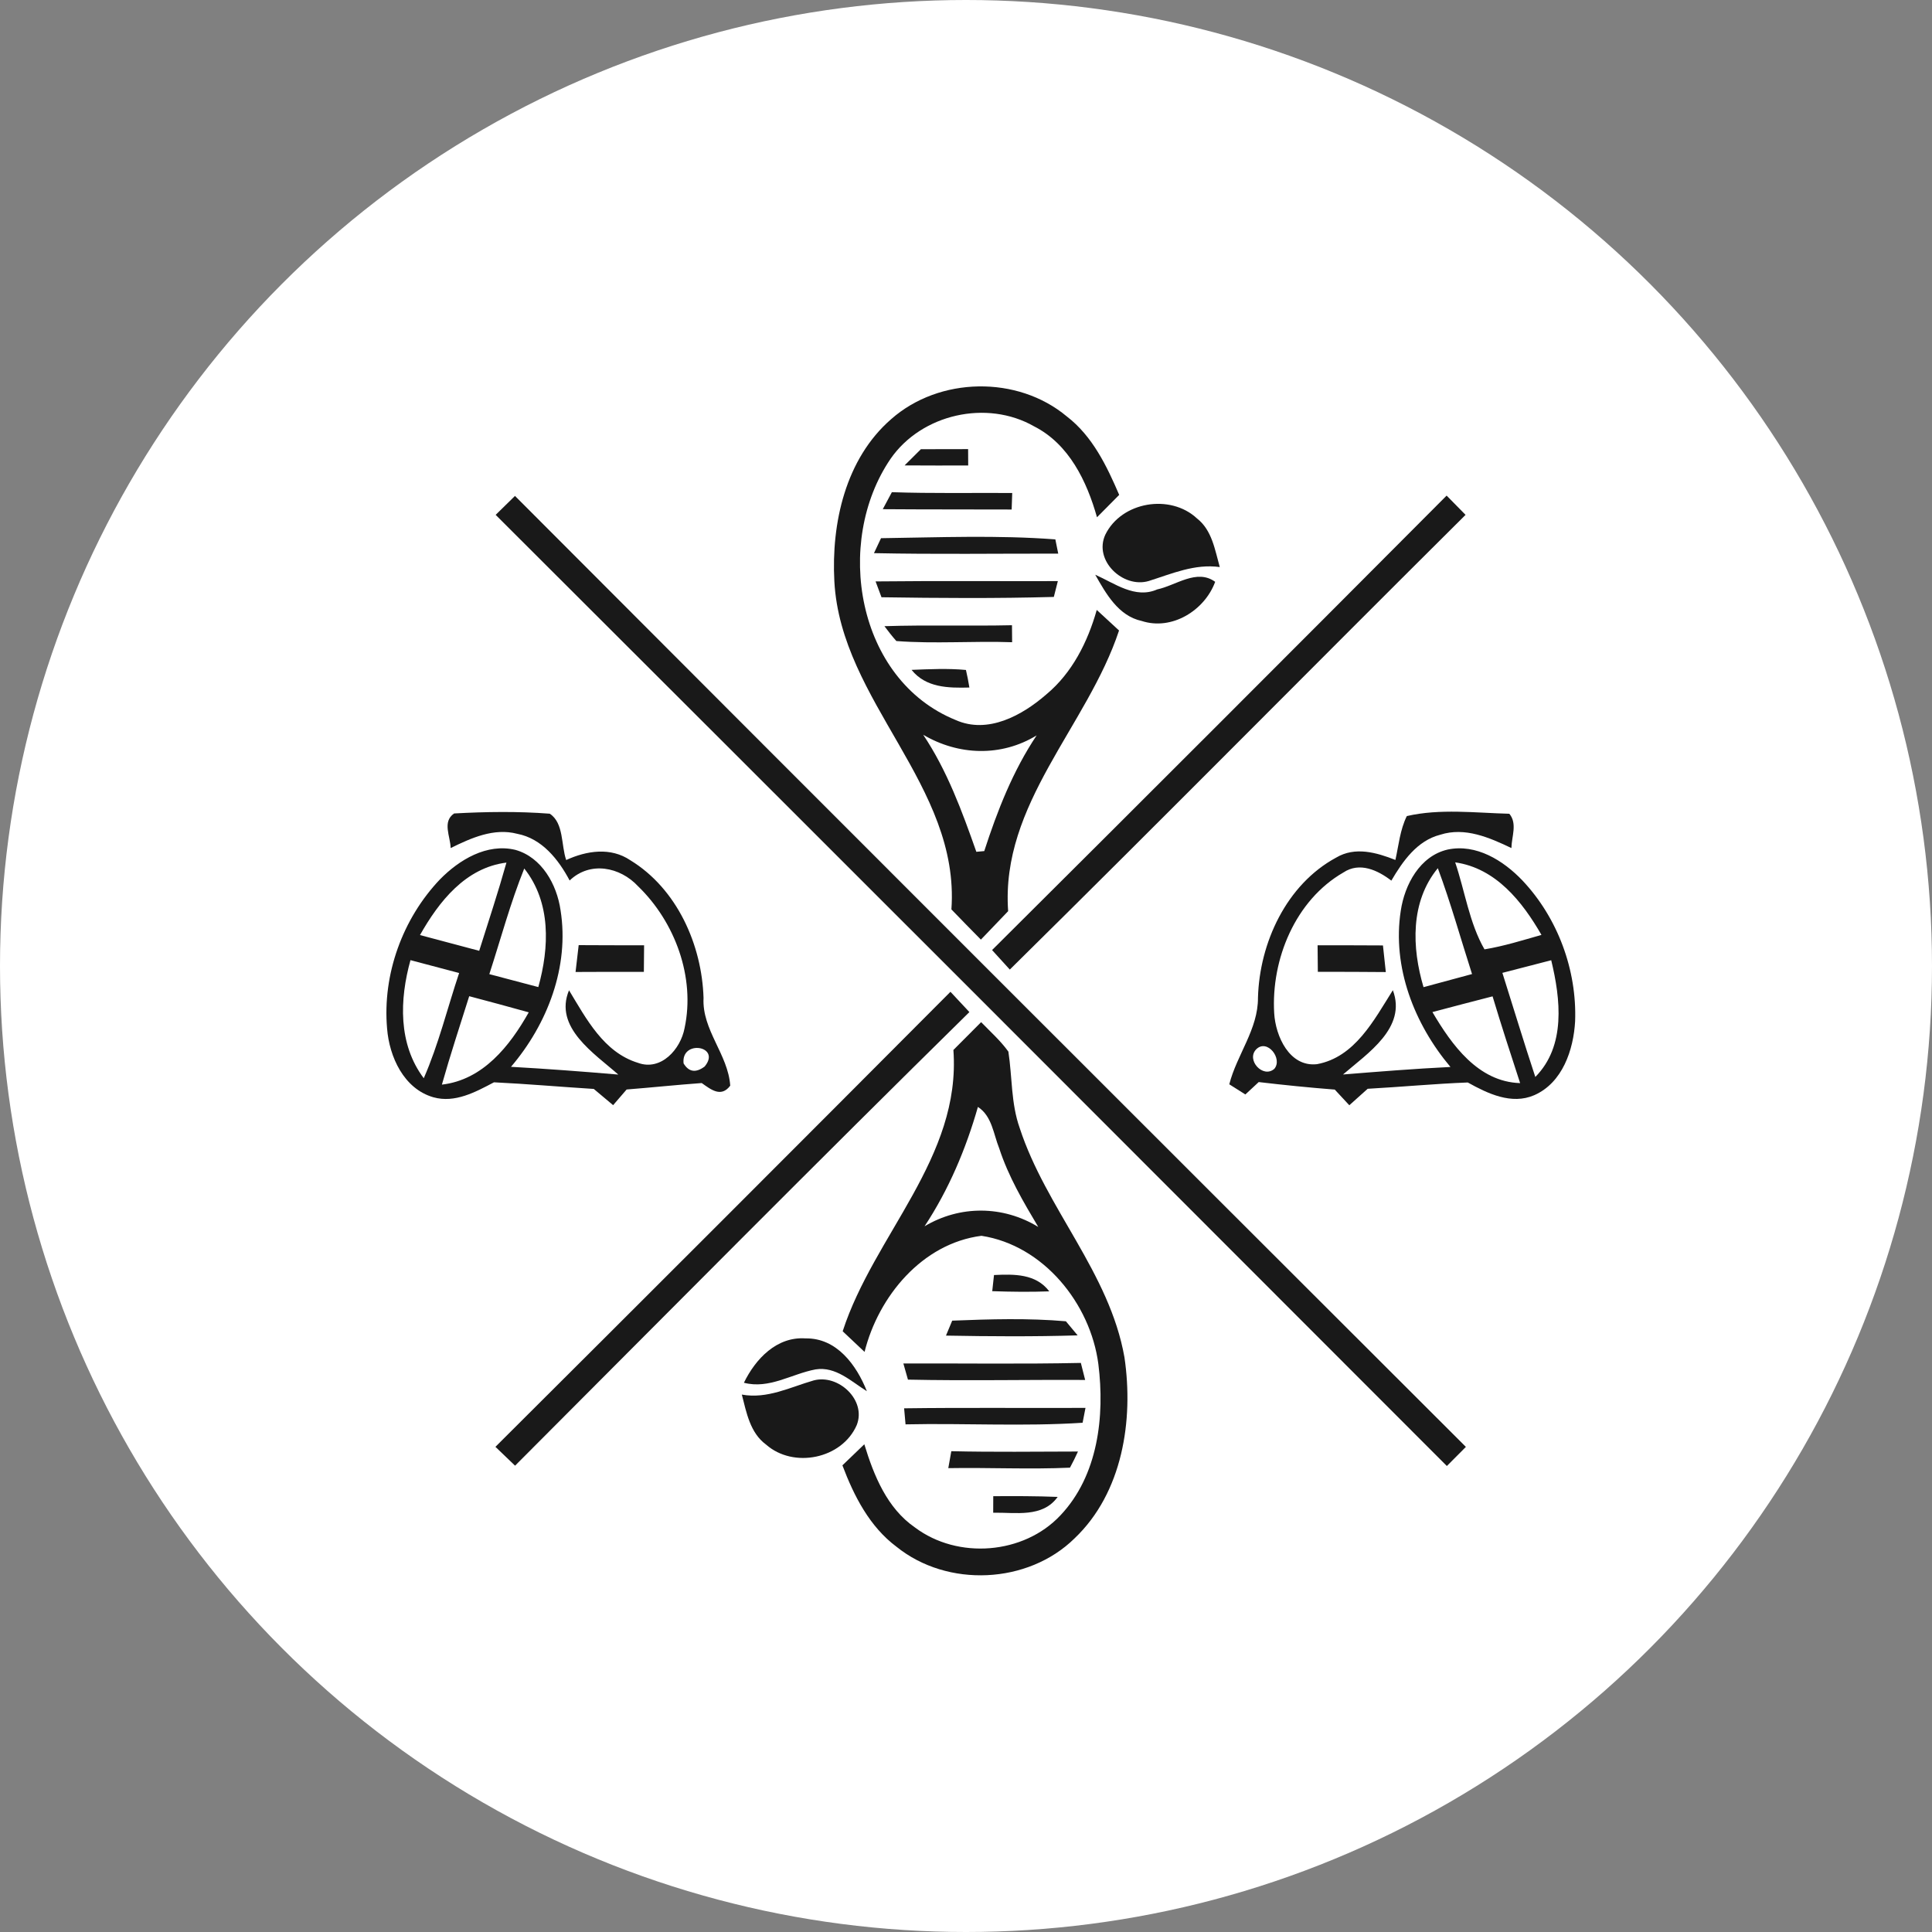
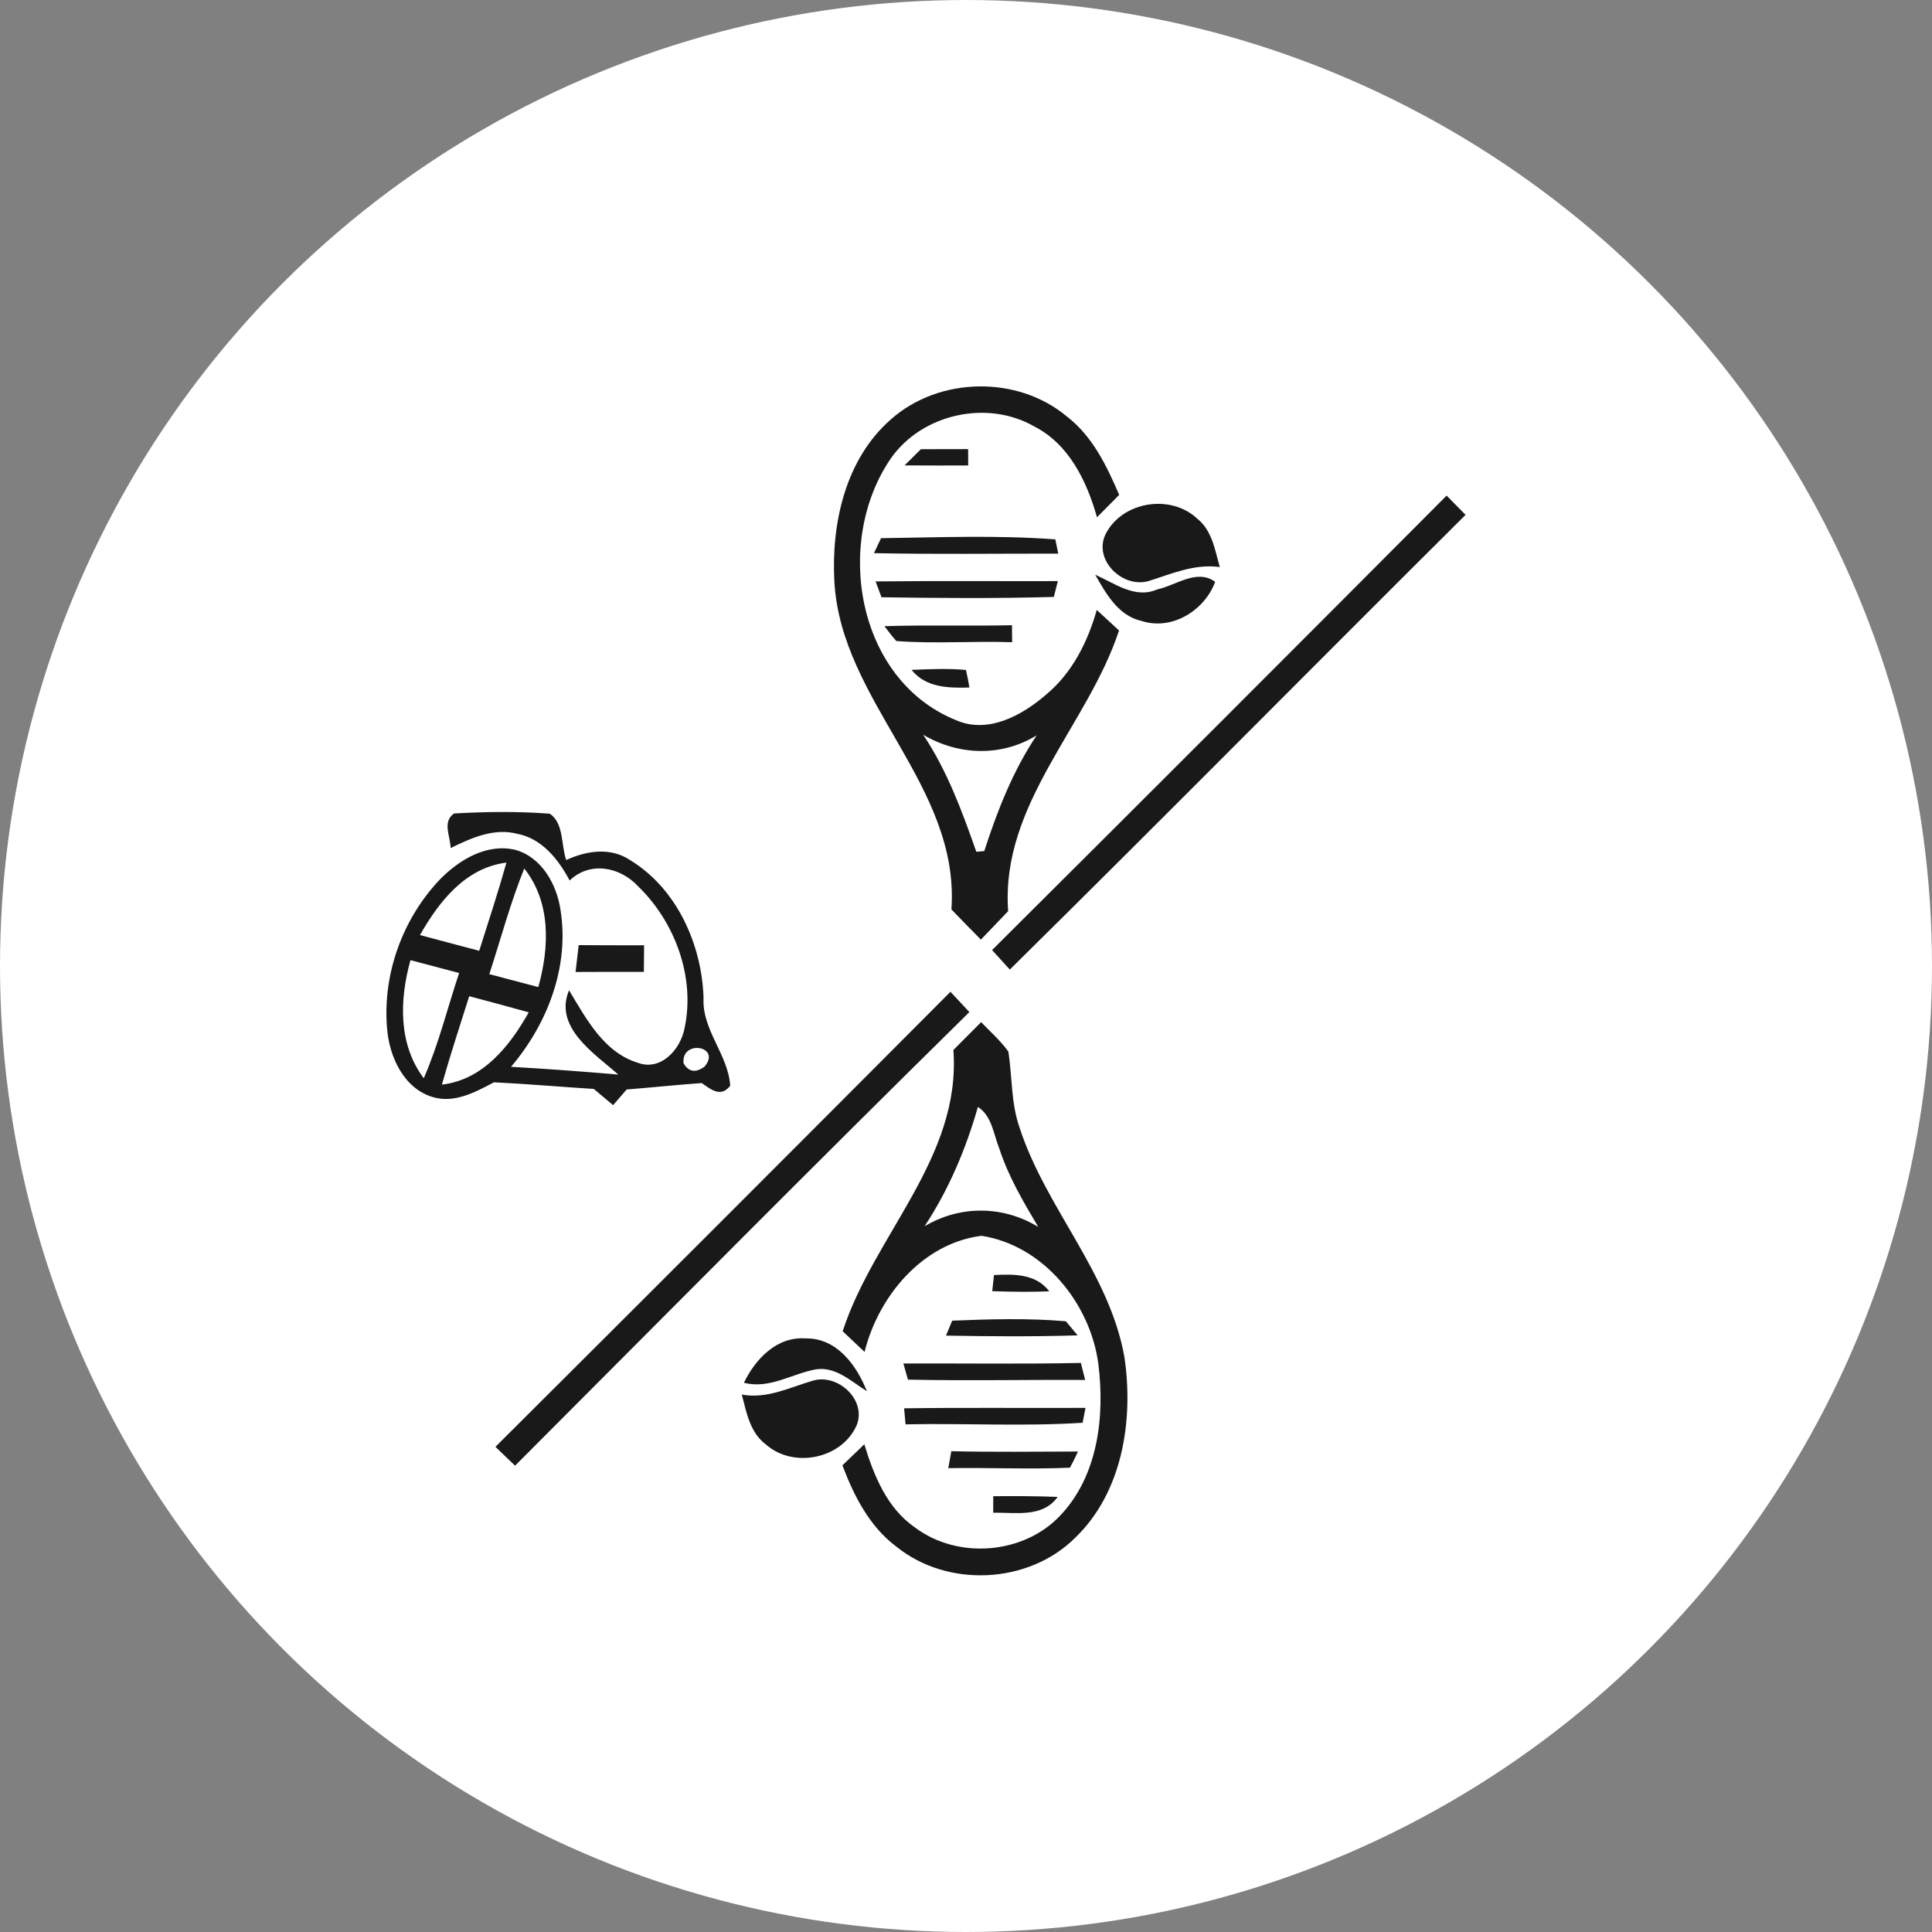
<svg xmlns="http://www.w3.org/2000/svg" width="65" height="65" viewBox="0 0 65 65" fill="none">
  <rect x="0" y="0" width="65" height="65" fill="#808080" stroke="none" />
  <circle cx="32.5" cy="32.5" r="32.5" fill="white" />
  <path d="M29.982 14.102C31.598 12.674 34.232 12.623 35.891 14.01C36.754 14.672 37.235 15.674 37.654 16.65C37.404 16.9 37.154 17.153 36.907 17.403C36.565 16.191 35.966 14.941 34.791 14.344C33.2 13.435 31.006 13.93 29.963 15.435C28.049 18.239 28.816 22.87 32.154 24.225C33.237 24.706 34.391 24.069 35.203 23.362C36.074 22.637 36.595 21.596 36.899 20.521C37.149 20.752 37.399 20.983 37.649 21.212C36.582 24.435 33.66 27.043 33.918 30.655C33.614 30.975 33.307 31.292 33.001 31.612C32.668 31.274 32.337 30.938 32.009 30.596C32.305 26.424 28.289 23.612 28.071 19.559C27.966 17.602 28.445 15.438 29.982 14.102ZM31.06 24.72C31.869 25.93 32.367 27.295 32.848 28.658C32.915 28.65 33.047 28.639 33.114 28.634C33.555 27.276 34.076 25.938 34.877 24.741C33.684 25.47 32.246 25.419 31.06 24.72Z" fill="#191919" />
  <path d="M30.982 15.113C31.512 15.113 32.041 15.11 32.571 15.11C32.571 15.247 32.574 15.524 32.574 15.661C31.858 15.661 31.146 15.664 30.434 15.658C30.571 15.521 30.845 15.25 30.982 15.113Z" fill="#191919" />
-   <path d="M16.676 17.322C16.894 17.11 17.109 16.898 17.326 16.685C27.977 27.362 38.646 38.023 49.318 48.679C49.103 48.892 48.891 49.107 48.678 49.322C38.017 38.647 27.353 27.978 16.676 17.322Z" fill="#191919" />
-   <path d="M29.7 17.131C29.775 16.989 29.928 16.701 30.006 16.559C31.356 16.605 32.705 16.578 34.055 16.586C34.049 16.725 34.041 17.002 34.036 17.142C32.59 17.137 31.143 17.142 29.7 17.131Z" fill="#191919" />
  <path d="M37.186 17.991C37.729 16.876 39.372 16.602 40.272 17.443C40.778 17.838 40.874 18.5 41.038 19.078C40.194 18.962 39.428 19.301 38.646 19.548C37.783 19.801 36.788 18.86 37.186 17.991Z" fill="#191919" />
  <path d="M33.377 31.964C38.487 26.881 43.581 21.782 48.67 16.674C48.882 16.889 49.095 17.107 49.307 17.322C44.186 22.411 39.114 27.55 33.974 32.62C33.826 32.456 33.525 32.128 33.377 31.964Z" fill="#191919" />
  <path d="M29.641 18.107C31.592 18.08 33.563 18 35.506 18.147L35.603 18.626C33.536 18.623 31.469 18.653 29.404 18.61C29.463 18.483 29.582 18.233 29.641 18.107Z" fill="#191919" />
  <path d="M36.848 19.336C37.501 19.623 38.189 20.158 38.934 19.83C39.563 19.698 40.264 19.123 40.883 19.575C40.53 20.537 39.428 21.223 38.412 20.892C37.627 20.723 37.211 19.975 36.848 19.336Z" fill="#191919" />
  <path d="M29.458 19.561C31.504 19.54 33.547 19.556 35.59 19.551C35.557 19.685 35.487 19.948 35.455 20.083C33.525 20.137 31.587 20.123 29.657 20.094C29.608 19.959 29.509 19.693 29.458 19.561Z" fill="#191919" />
  <path d="M29.756 21.067C31.186 21.021 32.617 21.067 34.047 21.035C34.047 21.177 34.052 21.462 34.052 21.607C32.754 21.561 31.453 21.666 30.157 21.567C30.014 21.405 29.883 21.239 29.756 21.067Z" fill="#191919" />
  <path d="M30.668 22.537C31.278 22.513 31.891 22.483 32.498 22.54C32.544 22.736 32.582 22.932 32.614 23.131C31.904 23.15 31.151 23.139 30.668 22.537Z" fill="#191919" />
  <path d="M15.162 28.532C15.154 28.142 14.87 27.645 15.278 27.368C16.348 27.309 17.426 27.293 18.496 27.376C18.974 27.69 18.875 28.435 19.049 28.935C19.735 28.62 20.544 28.494 21.208 28.943C22.775 29.9 23.614 31.782 23.67 33.575C23.614 34.653 24.496 35.472 24.568 36.526C24.262 36.935 23.92 36.658 23.609 36.438C22.765 36.499 21.926 36.588 21.082 36.655C20.969 36.787 20.74 37.05 20.628 37.182C20.41 37.002 20.192 36.819 19.977 36.636C18.856 36.566 17.74 36.467 16.619 36.413C15.998 36.741 15.305 37.12 14.579 36.916C13.587 36.631 13.098 35.556 13.023 34.602C12.864 32.782 13.544 30.908 14.8 29.588C15.447 28.927 16.38 28.362 17.34 28.593C18.23 28.843 18.735 29.76 18.859 30.623C19.162 32.524 18.418 34.454 17.192 35.892C18.396 35.959 19.601 36.05 20.802 36.153C20.004 35.446 18.622 34.569 19.144 33.317C19.724 34.274 20.31 35.403 21.461 35.757C22.243 36.045 22.899 35.295 23.031 34.593C23.399 32.884 22.711 31.021 21.469 29.819C20.861 29.163 19.851 28.965 19.165 29.623C18.789 28.916 18.235 28.212 17.404 28.053C16.617 27.846 15.853 28.193 15.162 28.532ZM14.13 31.459C14.794 31.637 15.458 31.814 16.122 31.989C16.434 31.002 16.759 30.018 17.039 29.021C15.66 29.193 14.767 30.333 14.13 31.459ZM16.463 32.774C17.012 32.919 17.563 33.064 18.111 33.209C18.482 31.878 18.544 30.36 17.638 29.22C17.171 30.378 16.848 31.588 16.463 32.774ZM14.257 36.276C14.757 35.134 15.052 33.916 15.447 32.736C14.902 32.591 14.356 32.446 13.81 32.303C13.442 33.626 13.391 35.126 14.257 36.276ZM14.867 36.491C16.254 36.33 17.152 35.188 17.789 34.059C17.122 33.873 16.456 33.693 15.786 33.516C15.474 34.505 15.149 35.491 14.867 36.491ZM22.998 35.776C23.173 36.069 23.41 36.104 23.708 35.881C24.281 35.188 22.91 34.962 22.998 35.776Z" fill="#191919" />
-   <path d="M47.331 27.456C48.447 27.198 49.641 27.349 50.78 27.378C51.057 27.712 50.855 28.147 50.85 28.532C50.111 28.18 49.286 27.817 48.458 28.083C47.675 28.282 47.194 28.975 46.81 29.628C46.353 29.276 45.743 28.991 45.2 29.352C43.581 30.282 42.761 32.276 42.869 34.091C42.915 34.86 43.38 35.905 44.307 35.803C45.587 35.569 46.229 34.314 46.861 33.314C47.337 34.58 46.006 35.44 45.184 36.15C46.388 36.053 47.592 35.956 48.799 35.897C47.584 34.456 46.834 32.542 47.127 30.642C47.259 29.76 47.77 28.8 48.702 28.583C49.665 28.378 50.579 28.951 51.218 29.62C52.407 30.878 53.057 32.634 52.993 34.362C52.939 35.322 52.568 36.429 51.619 36.846C50.853 37.179 50.049 36.79 49.382 36.419C48.259 36.462 47.138 36.569 46.014 36.631C45.807 36.816 45.6 37.002 45.396 37.185C45.272 37.053 45.028 36.79 44.907 36.658C44.052 36.591 43.197 36.505 42.348 36.405C42.235 36.507 42.012 36.717 41.899 36.822C41.764 36.736 41.493 36.566 41.358 36.48C41.611 35.486 42.331 34.623 42.323 33.567C42.374 31.72 43.28 29.758 44.952 28.854C45.59 28.473 46.313 28.682 46.947 28.932C47.057 28.438 47.103 27.916 47.331 27.456ZM48.958 29.013C49.286 29.981 49.434 31.056 49.944 31.94C50.595 31.833 51.227 31.634 51.861 31.454C51.216 30.333 50.326 29.209 48.958 29.013ZM47.893 33.212C48.436 33.064 48.979 32.919 49.525 32.771C49.143 31.583 48.81 30.381 48.374 29.209C47.444 30.341 47.498 31.881 47.893 33.212ZM50.546 32.731C50.915 33.897 51.27 35.072 51.654 36.233C52.689 35.188 52.503 33.61 52.189 32.306C51.641 32.448 51.095 32.588 50.546 32.731ZM48.192 34.05C48.842 35.153 49.729 36.397 51.143 36.44C50.826 35.467 50.509 34.497 50.216 33.521C49.541 33.696 48.864 33.87 48.192 34.05ZM42.267 35.3C41.912 35.658 42.495 36.295 42.874 35.959C43.162 35.618 42.635 34.938 42.267 35.3Z" fill="#191919" />
  <path d="M19.469 31.798C20.203 31.803 20.937 31.803 21.67 31.803C21.668 32.102 21.665 32.4 21.662 32.698C20.896 32.696 20.13 32.696 19.364 32.701C19.399 32.4 19.434 32.099 19.469 31.798Z" fill="#191919" />
-   <path d="M44.329 31.803C45.062 31.803 45.794 31.803 46.528 31.808C46.56 32.107 46.592 32.405 46.624 32.704C45.864 32.696 45.1 32.696 44.337 32.696C44.334 32.397 44.331 32.102 44.329 31.803Z" fill="#191919" />
  <path d="M16.668 48.677C21.781 43.585 26.885 38.48 31.977 33.368C32.189 33.593 32.401 33.822 32.614 34.05C27.482 39.099 22.415 44.214 17.329 49.311C17.109 49.099 16.888 48.886 16.668 48.677Z" fill="#191919" />
  <path d="M32.076 35.325C32.388 35.013 32.697 34.701 33.009 34.389C33.321 34.712 33.662 35.013 33.926 35.381C34.057 36.233 34.012 37.118 34.305 37.946C35.186 40.65 37.329 42.814 37.831 45.666C38.143 47.784 37.767 50.22 36.154 51.755C34.584 53.3 31.875 53.421 30.162 52.039C29.256 51.362 28.732 50.333 28.342 49.3C28.528 49.123 28.893 48.768 29.079 48.591C29.399 49.642 29.845 50.746 30.786 51.392C32.224 52.472 34.442 52.3 35.676 50.983C36.944 49.644 37.173 47.647 36.953 45.892C36.686 43.854 35.103 41.897 33.02 41.577C31.028 41.833 29.555 43.612 29.087 45.483C28.842 45.252 28.595 45.018 28.351 44.789C29.401 41.55 32.342 38.951 32.076 35.325ZM32.901 37.241C32.496 38.658 31.92 40.023 31.106 41.257C32.299 40.545 33.746 40.556 34.931 41.279C34.428 40.435 33.926 39.58 33.619 38.639C33.423 38.155 33.377 37.55 32.901 37.241Z" fill="#191919" />
  <path d="M33.442 42.897C34.119 42.865 34.848 42.849 35.302 43.446C34.662 43.47 34.02 43.462 33.383 43.44C33.396 43.303 33.426 43.032 33.442 42.897Z" fill="#191919" />
  <path d="M32.036 44.432C33.307 44.381 34.595 44.343 35.861 44.453C35.961 44.572 36.157 44.808 36.256 44.927C34.781 44.972 33.302 44.962 31.826 44.935C31.88 44.808 31.985 44.558 32.036 44.432Z" fill="#191919" />
  <path d="M25.028 46.521C25.418 45.72 26.13 44.962 27.101 45.029C28.152 45.01 28.818 45.929 29.165 46.806C28.638 46.478 28.117 45.964 27.439 46.072C26.633 46.222 25.88 46.744 25.028 46.521Z" fill="#191919" />
  <path d="M30.393 45.873C32.383 45.865 34.375 45.897 36.364 45.854C36.401 45.999 36.474 46.284 36.509 46.427C34.522 46.416 32.533 46.459 30.547 46.416C30.509 46.282 30.431 46.01 30.393 45.873Z" fill="#191919" />
  <path d="M24.958 46.919C25.813 47.075 26.582 46.671 27.375 46.443C28.205 46.22 29.157 47.104 28.824 47.945C28.329 49.083 26.697 49.416 25.773 48.601C25.235 48.206 25.114 47.523 24.958 46.919Z" fill="#191919" />
  <path d="M30.418 47.381C32.453 47.354 34.487 47.376 36.52 47.367C36.495 47.494 36.447 47.741 36.423 47.867C34.442 47.996 32.453 47.878 30.466 47.921C30.455 47.787 30.431 47.515 30.418 47.381Z" fill="#191919" />
  <path d="M32.006 48.824C33.426 48.857 34.845 48.838 36.267 48.835C36.184 49.018 36.095 49.201 35.998 49.378C34.635 49.44 33.267 49.37 31.904 49.394C31.928 49.252 31.979 48.967 32.006 48.824Z" fill="#191919" />
  <path d="M33.417 50.338C34.141 50.333 34.864 50.333 35.584 50.362C35.076 51.072 34.17 50.878 33.415 50.894C33.415 50.755 33.417 50.478 33.417 50.338Z" fill="#191919" />
</svg>